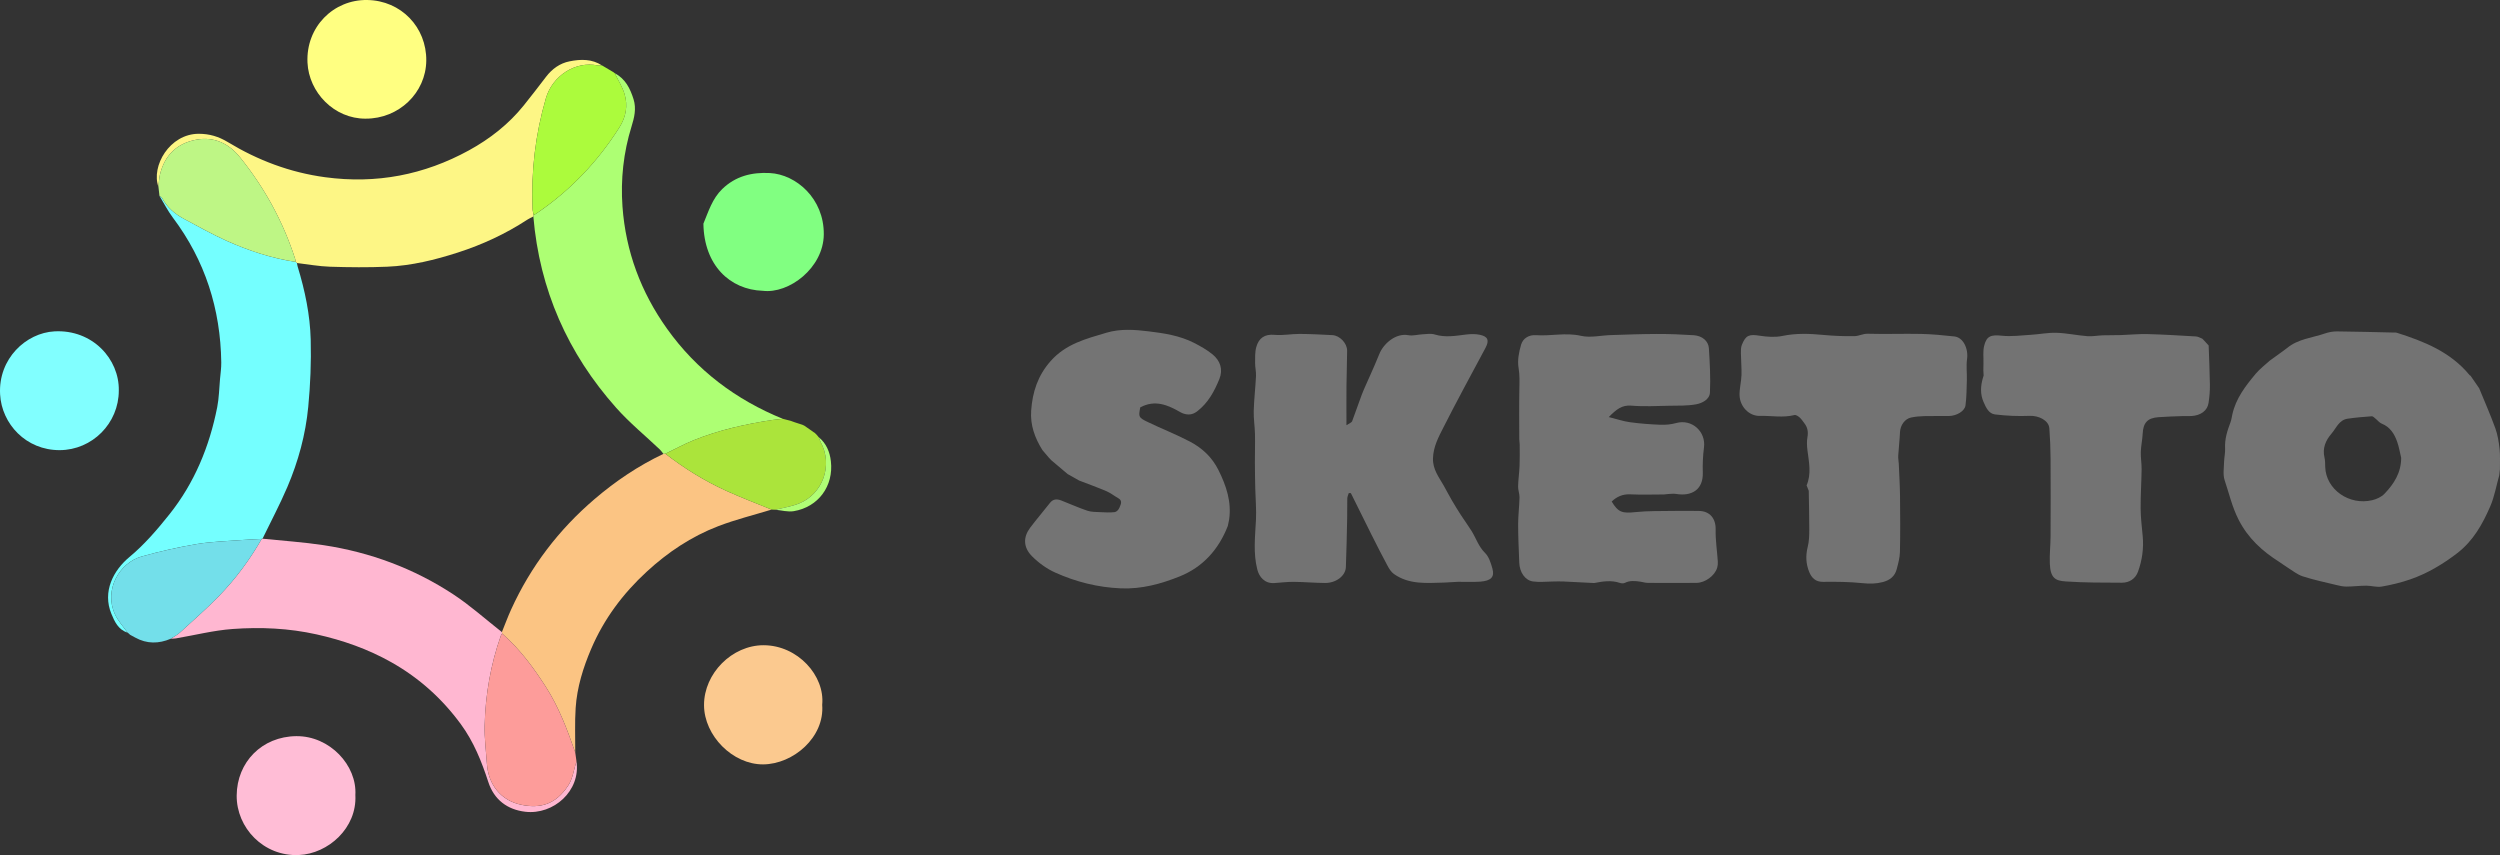
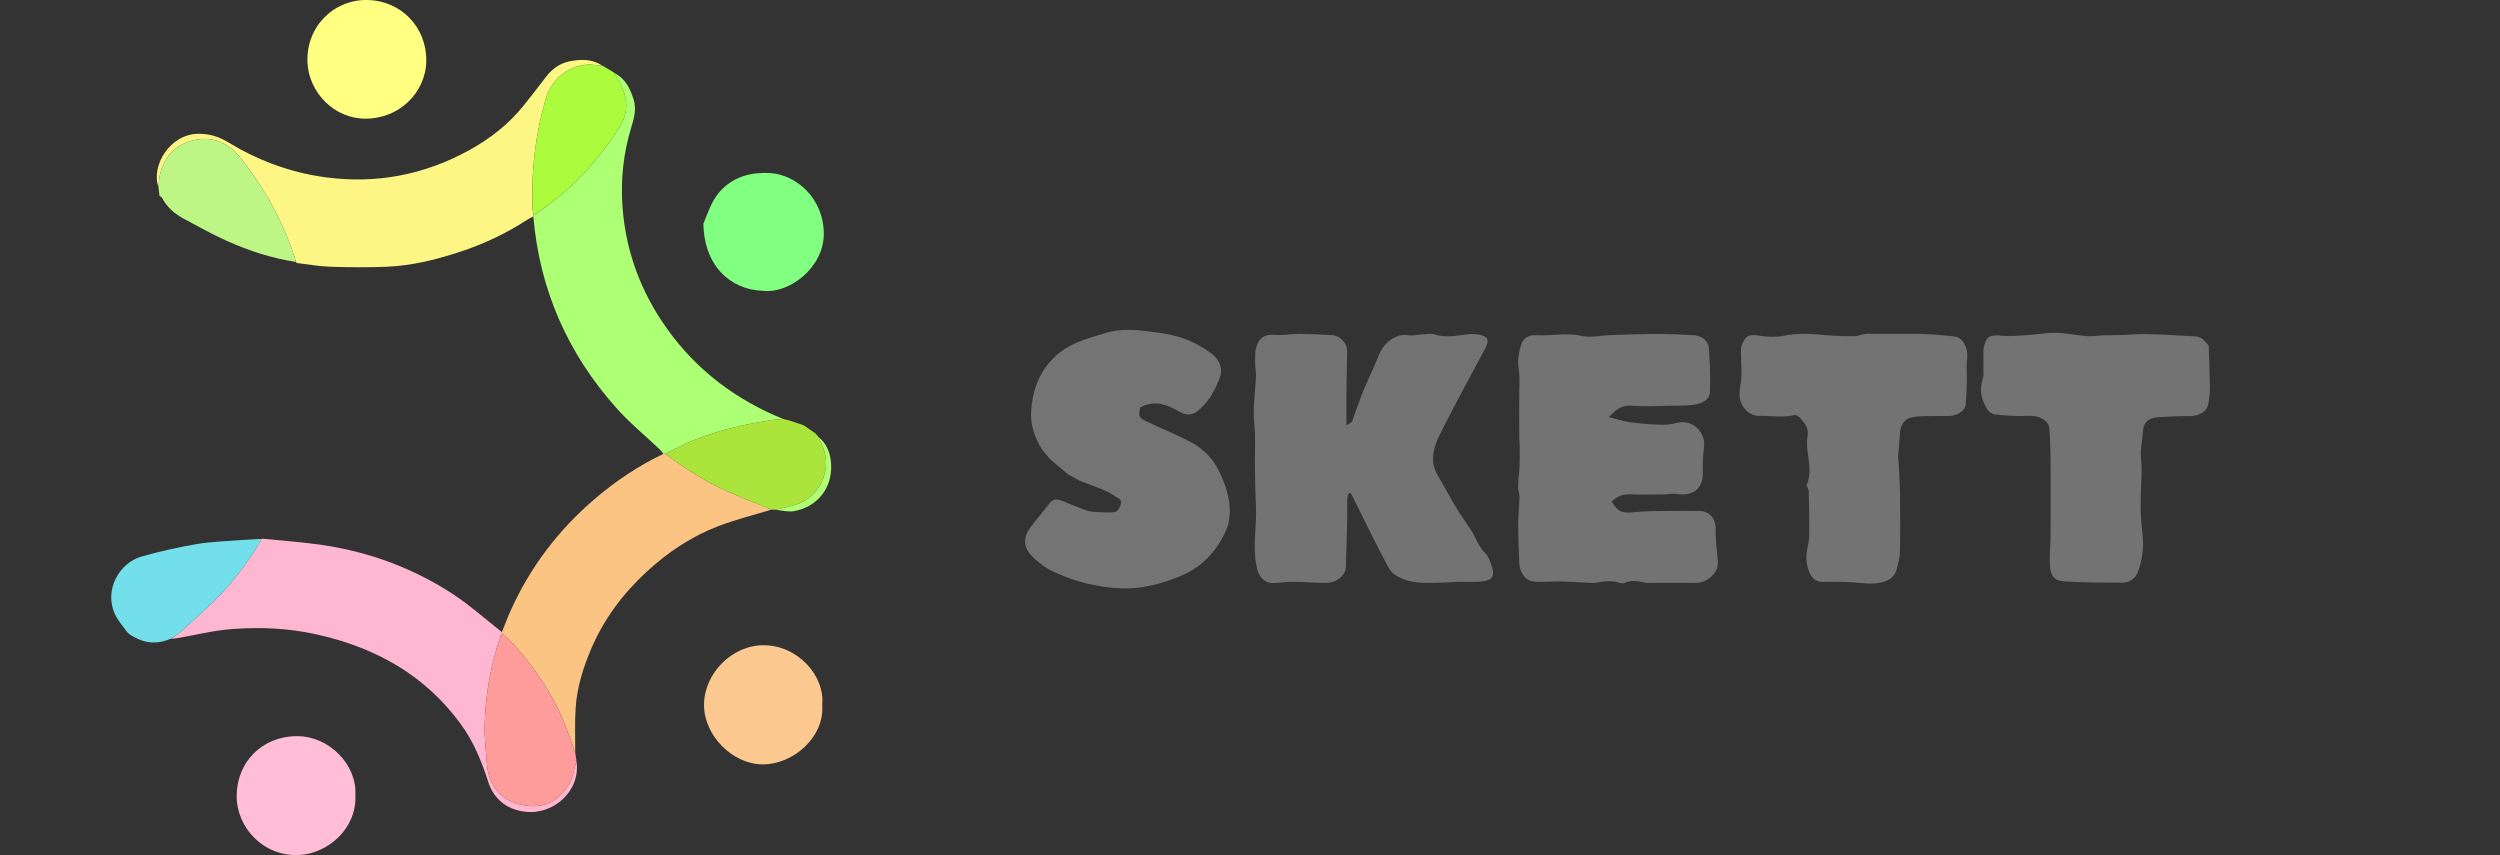
<svg xmlns="http://www.w3.org/2000/svg" id="_レイヤー_1" data-name="レイヤー 1" viewBox="0 0 1917 655.69">
  <rect x="0" y="0" width="1917" height="655.69" fill="#333333" stroke="none" />
  <defs>
    <style>
      .cls-1 {
        fill: #bef685;
      }

      .cls-2 {
        fill: #fff;
      }

      .cls-3 {
        fill: #fefefb;
      }

      .cls-4 {
        fill: #ffbdd6;
      }

      .cls-5 {
        fill: #d8d8d8;
      }

      .cls-6 {
        fill: #81ff81;
      }

      .cls-7 {
        fill: #fd9c9a;
      }

      .cls-8 {
        fill: #ffff81;
      }

      .cls-9 {
        fill: #fbc98f;
      }

      .cls-10 {
        fill: #74ffff;
      }

      .cls-11 {
        fill: #fbc483;
      }

      .cls-12 {
        fill: #b0fe76;
      }

      .cls-13 {
        fill: #747474;
      }

      .cls-14 {
        fill: #737373;
      }

      .cls-15 {
        fill: #73dfea;
      }

      .cls-16 {
        fill: #81ffff;
      }

      .cls-17 {
        fill: #acfb3c;
      }

      .cls-18 {
        fill: #adff73;
      }

      .cls-19 {
        fill: #abe43b;
      }

      .cls-20 {
        fill: #fdf685;
      }

      .cls-21 {
        fill: #ffb7d1;
      }
    </style>
  </defs>
-   <path class="cls-14" d="m1901.05,297.78c4.16,10.17,8.62,20.23,12.35,30.56,1.82,5.02,2.68,10.48,3.27,15.83.57,5.15.22,10.4.27,15.61-.18,1.57-.35,3.15-.53,4.72-2.24,7.96-3.64,16.27-6.89,23.79-5.9,13.64-13.09,26.51-25.4,35.94-11.02,8.44-22.73,15.43-35.77,19.98-7.15,2.5-14.62,4.27-22.09,5.58-3.79.66-7.89-.7-11.85-.69-5.1.02-10.21.68-15.31.69-2.63,0-5.3-.64-7.88-1.27-8.54-2.08-17.18-3.89-25.52-6.6-4.19-1.36-7.84-4.42-11.68-6.79-2.12-1.31-4.09-2.85-6.19-4.19-13.05-8.27-23.93-18.05-31.27-32.44-5.01-9.83-7.31-20.19-10.71-30.31-1.42-4.22-.53-9.27-.43-13.93.07-3.48.98-6.98.79-10.43-.39-7.08,1.66-13.53,4.12-19.97.72-1.89.97-3.97,1.41-5.97,2.69-12.37,10.18-22.04,18.03-31.4,3.07-3.66,7.02-6.59,10.57-9.86,3.23-2.34,6.46-4.67,9.69-7.01,0,0-.03.03-.03.03,1.29-.96,2.58-1.93,3.87-2.89,8.41-6.92,19.19-7.7,28.96-11.08,2.98-1.03,6.28-1.59,9.42-1.56,14.54.14,29.07.57,43.61.89.64.01,1.33-.07,1.93.12,21.03,6.66,41.26,14.73,55.85,32.47.19.24.52.36.79.54,2.22,3.22,4.43,6.43,6.65,9.65Zm-59.83,53.21c-1.01-4.12-1.69-8.36-3.1-12.34-2.14-6.02-5.4-11.22-11.81-13.81-1.85-.75-3.23-2.63-4.87-3.92-.86-.68-1.88-1.79-2.76-1.72-6.2.46-12.41.96-18.56,1.87-6.57.98-8.69,7.23-12.36,11.49-4.44,5.14-7.03,11.08-5.35,18.24.55,2.32.49,4.81.56,7.22.53,17.26,18.32,29.8,36.15,25.51,3.31-.8,6.94-2.47,9.25-4.87,7.29-7.56,12.86-16.16,12.85-27.66Z" />
  <path class="cls-14" d="m1034.24,378.08c-.4,1.36-1.1,2.71-1.14,4.08-.14,5,.02,10.02-.09,15.02-.27,12.56-.5,25.13-.99,37.68-.26,6.7-7.46,12.21-15.96,12.16-8.02-.05-16.03-.79-24.05-.86-4.94-.04-9.89.58-14.83.92-7.56.53-11.64-4.88-13.03-10.2-3.3-12.68-1.71-25.51-1.07-38.35.39-7.84-.35-15.73-.53-23.59-.15-6.77-.28-13.53-.3-20.3-.03-7.27.23-14.54.07-21.8-.13-5.92-1.13-11.84-.96-17.74.25-8.93,1.31-17.83,1.75-26.76.16-3.31-.71-6.67-.69-10,.03-4.11-.18-8.41.92-12.29,1.9-6.71,6.3-10.02,14-9.29,6.33.6,12.81-.74,19.22-.71,8.39.04,16.78.5,25.17.93,5.62.29,11.28,6.25,11.25,11.95-.05,8.91-.42,17.81-.5,26.72-.09,9.63-.02,19.26-.02,30.39,2.39-1.59,3.99-2.06,4.35-3,2.59-6.74,4.79-13.63,7.39-20.37,1.97-5.11,4.36-10.05,6.55-15.08,2.31-5.31,4.73-10.58,6.85-15.96,3.21-8.16,12.72-16.43,22.37-14.6,3.49.66,7.31-.53,10.99-.7,3.05-.14,6.33-.74,9.11.13,8.19,2.55,16.18,1.02,24.29.04,3.45-.41,7.11-.49,10.47.23,6.27,1.34,7.28,4.37,4.22,10.1-10.74,20.12-21.7,40.13-32,60.48-3.83,7.56-8,15.09-8.23,24.23-.22,8.52,4.61,14.4,8.34,21.01,2.1,3.73,4.05,7.54,6.21,11.23,2.24,3.84,4.57,7.62,6.99,11.35,2.6,4.02,5.46,7.89,8,11.95,3.5,5.59,5.37,12,10.39,16.92,2.98,2.92,4.45,7.78,5.65,12.03,1.8,6.39-1.05,9.37-9.37,9.98-5.65.41-11.36.02-17.03.13-3.51.07-7.02.49-10.53.58-13.31.31-26.88,1.75-38.64-6.62-2.04-1.46-3.58-3.9-4.81-6.18-4.22-7.85-8.26-15.79-12.27-23.76-5.35-10.64-10.6-21.33-15.89-32.01l-1.61-.07Z" />
  <path class="cls-14" d="m1233.59,319.8c6.12,1.53,11.16,3.26,16.35,3.97,7.77,1.06,15.63,1.65,23.46,1.94,3.95.15,8.08-.27,11.89-1.32,12.14-3.35,22.88,6.63,21.33,18.65-.82,6.35-1.12,12.84-.91,19.25.43,13.13-8.45,18.47-20.46,16.46-1.96-.33-4.03-.02-6.05.06-1.11.04-2.22.33-3.33.34-8.59.03-17.19.32-25.77-.09-5.78-.27-10.26,1.72-14.27,5.49,5.02,8.38,8.17,9.19,18.15,8.14,9.81-1.03,19.76-.75,29.66-.93,6.3-.11,12.6-.02,18.91.02,8.62.05,13.2,5.84,13.01,14.33-.18,8.11,1.12,16.24,1.66,24.37.11,1.57-.02,3.25-.45,4.75-1.79,6.22-9.29,11.69-15.96,11.72-12.43.05-24.85.08-37.28,0-1.87-.01-3.72-.63-5.59-.91-4.06-.6-8.06-1.06-11.99.9-1.03.52-2.66.42-3.82.03-6.54-2.21-13.03-1.21-19.53.06-.16.03-.32.02-.48.02-7.88-.4-15.76-.85-23.64-1.19-2.63-.12-5.27.02-7.9.04-5.01.04-10.11.65-15.02-.03-6.16-.84-10.32-7.05-10.59-14.39-.35-9.77-.86-19.54-.86-29.3,0-6.89.89-13.78,1.05-20.68.07-2.83-1.14-5.68-1.08-8.51.12-5.25.9-10.48,1.12-15.73.22-5.39.12-10.8.1-16.2,0-1.43-.32-2.87-.32-4.3-.03-12.79-.19-25.59.07-38.38.11-5.49.32-10.77-.61-16.35-.96-5.7.28-12.12,1.96-17.8,1.43-4.82,6.04-7.6,11.32-7.22,11.49.83,22.86-2.19,34.56.5,7.23,1.66,15.29-.34,22.98-.57,11.68-.36,23.37-.83,35.05-.86,9.48-.02,18.97.34,28.43.96,6.49.42,11.3,4.42,11.65,10.08.7,11.28,1.34,22.63.8,33.89-.25,5.26-5.92,8.14-10.58,9-6.71,1.24-13.72.99-20.61,1.11-9.68.17-19.43.74-29.04-.08-7.34-.63-11.66,2.99-17.36,8.75Z" />
  <path class="cls-13" d="m806.09,352.85c-.6-.63-1.2-1.25-1.8-1.88-1.66-1.96-3.32-3.92-4.99-5.88-5.78-9.24-9.38-19.08-8.6-30.22,1-14.25,5.06-26.85,14.94-38.02,11.65-13.18,27.17-17.08,42.76-21.71,10.8-3.21,21.63-2.37,32.49-1.05,11.85,1.44,23.68,3.26,34.48,8.72,4.99,2.52,9.95,5.34,14.29,8.83,6.05,4.87,8.33,11.68,5.34,19.02-3.8,9.35-8.56,18.21-16.89,24.66-3.63,2.81-7.17,3.09-11.19,1.62-.59-.22-1.16-.5-1.7-.82-9.64-5.54-19.46-9.88-30.88-3.74-1.37,7.33-1.42,7.76,5.8,11.25,10.74,5.19,21.92,9.51,32.45,15.07,9.31,4.91,16.86,11.97,21.73,21.76,5.99,12.04,10.13,24.32,8.17,37.99-.33,1.62-.67,3.23-1,4.85-7,18.01-19.15,31.58-37,38.73-14.28,5.71-29.12,9.8-45.07,9.12-17.66-.75-34.35-4.95-50.24-12.08-6.55-2.94-12.79-7.46-17.85-12.56-6.84-6.91-6.76-14.72-1.43-21.83,4.87-6.49,10.21-12.63,15.19-19.03,2.43-3.13,5.39-3.14,8.58-1.92,6.72,2.59,13.28,5.59,20.09,7.88,3.13,1.05,6.68.94,10.06,1.12,3.65.19,7.34.38,10.95-.04,1.33-.16,3.01-1.86,3.53-3.23.93-2.45,2.92-5.38-.89-7.5-3.03-1.69-5.79-3.95-8.95-5.3-6.9-2.95-13.98-5.49-20.98-8.19-2.92-1.64-5.83-3.29-8.75-4.93,0,0,.04.05.04.05-4.23-3.57-8.45-7.15-12.68-10.72Z" />
  <path class="cls-14" d="m1520.92,278.29c.11-4.34-.49-8.84.49-12.97,1.86-7.8,5.41-8.75,13.56-7.9,7.4.78,15.01-.25,22.51-.71,6.52-.4,13.05-1.75,19.53-1.53,7.86.27,15.67,1.98,23.53,2.59,3.94.31,7.95-.51,11.94-.65,4.59-.15,9.19-.03,13.78-.18,6.75-.21,13.5-.94,20.23-.77,12.49.32,24.97,1.08,37.44,1.82,1.65.1,3.25,1.15,4.88,1.76,1.59,1.71,3.18,3.43,4.78,5.14.34,10.09.84,20.18.96,30.28.05,4.63-.35,9.31-1.06,13.89-.89,5.83-5.98,9.52-13.02,9.94-2.09.13-4.2-.05-6.3.03-6.41.24-12.82.38-19.21.87-8.39.64-11.57,4.35-11.97,12.74-.22,4.63-1.29,9.23-1.43,13.85-.14,4.46.68,8.95.62,13.42-.13,10-.83,20.01-.75,30,.05,7.02.9,14.05,1.57,21.06.91,9.43-.41,18.63-3.59,27.42-1.93,5.33-6.59,8.45-12.36,8.43-14.33-.05-28.69,0-42.97-.97-7.84-.53-11.8-2.32-12.28-13.59-.3-6.97.54-13.99.57-20.99.09-19.93.12-39.87,0-59.8-.05-7.68-.37-15.36-.93-23.02-.44-6.03-8.09-9.89-15.21-9.58-8.79.38-17.69-.04-26.43-1.08-4.84-.58-6.97-5.3-8.83-9.57-2.62-6.01-2.28-12.04-.57-18.15.22-.7.43-1.4.65-2.1l-.22-3.88c.03-1.94.06-3.88.09-5.82Z" />
  <path class="cls-14" d="m1385.28,372.24c3.81-8.8,1.84-17.71.71-26.66-.43-3.4-.66-6.99-.05-10.32.75-4.09.13-7.51-2.35-10.71-1.17-1.5-2.18-3.18-3.59-4.41-1.09-.96-2.89-2.16-4.02-1.88-8.86,2.24-17.78.42-26.66.64-8.04.2-15.13-7.07-15.42-15.71-.17-5.16,1.3-10.36,1.48-15.56.18-5.54-.38-11.1-.45-16.66-.03-2.18-.05-4.55.73-6.51,3.01-7.54,5.63-8.3,13.77-7.02,5.67.89,11.79,1.31,17.34.16,10.44-2.17,20.7-1.79,31.15-.79,8,.77,16.07,1.07,24.1.95,3.38-.05,6.51-1.95,10.3-1.84,13.63.4,27.29-.15,40.93.14,8.46.18,16.93,1.03,25.36,1.93,6.72.72,10.89,9.24,9.72,17.43-.73,5.13,0,10.45-.14,15.68-.18,6.58-.2,13.2-1.04,19.7-.58,4.52-6.89,8.14-12.83,8.21-6.17.07-12.34-.11-18.5.06-3.48.09-7.01.37-10.41,1.08-4.85,1.01-8.26,6.06-8.49,11.14-.28,6.1-1.01,12.17-1.37,18.26-.12,2.02.34,4.06.43,6.1.35,8.26.86,16.52.95,24.78.16,14.28.24,28.57-.07,42.84-.1,4.4-1.34,8.82-2.46,13.13-1.41,5.44-5.15,8.46-10.64,9.92-5.19,1.37-10.13,1.41-15.5.85-10.05-1.05-20.23-1.14-30.35-1.01-5.69.08-8.69-3.01-10.52-7.35-2.63-6.25-2.95-12.77-1.22-19.56,1.1-4.3,1.15-8.95,1.17-13.44.03-9.83-.26-19.65-.41-29.48-.54-1.36-1.08-2.73-1.62-4.09Z" />
-   <path class="cls-10" d="m97.75,485.07c-7.09-2.23-9.9-8.47-12.34-14.39-7.04-17.05,1.49-33.32,13.89-43.6,11.4-9.46,21.3-21.01,30.59-32.66,19.24-24.12,30.72-52.03,36.67-82.18,1.38-7.02,1.5-14.29,2.14-21.44.39-4.31,1.03-8.63.97-12.93-.57-40.95-12.39-78.13-37.15-111.04-3.9-5.19-6.86-11.09-10.25-16.67.7.56,1.69.98,2.07,1.71,3.83,7.28,9.84,12.3,16.93,16.07,10.79,5.74,21.47,11.78,32.61,16.77,16.91,7.57,34.49,13.34,52.91,16.14.3.28.6.56.9.84.2.95.31,1.91.59,2.83,5.58,18.23,9.48,36.89,9.98,55.89.45,17.18-.25,34.49-1.89,51.6-2.03,21.22-7.64,41.82-16.02,61.44-5.75,13.46-12.65,26.42-19.03,39.61-.22.06-.44.12-.66.18-5.13.28-10.26.46-15.38.86-11.51.91-23.14,1.17-34.49,3.09-14.21,2.4-28.34,5.61-42.21,9.53-17.02,4.81-29.03,25.51-20.48,44.19,2.34,5.12,6.39,9.46,9.65,14.15Z" />
  <path class="cls-18" d="m471.36,56.14c8.21,4.23,11.88,11.76,14.47,20.03,2.23,7.11.54,14.02-1.56,20.79-6.21,20.06-8.44,40.66-6.95,61.46,2.48,34.38,14.14,65.61,34.21,93.72,22.76,31.87,52.76,54.36,88.83,69.06-2.68.27-5.39.43-8.05.84-20.69,3.16-41.05,7.69-60.5,15.57-7.39,2.99-14.44,6.85-21.64,10.32-.49.04-.97.09-1.46.13-.88-1.11-1.64-2.33-2.66-3.3-11.2-10.64-23.28-20.5-33.51-32-37.23-41.83-58.81-90.7-63.57-146.73l.24-1.15c.57-.3,1.18-.54,1.71-.9,25.98-17.52,47.15-39.66,63.93-66.11,5.16-8.13,6.77-16.79,4.03-25.8-1.69-5.55-4.96-10.63-7.52-15.92Z" />
  <path class="cls-21" d="m200.66,413.25c.22-.06.44-.12.66-.18,15.63,1.62,31.35,2.62,46.87,4.98,35.77,5.44,69.16,17.84,99.4,37.7,13.1,8.61,24.88,19.23,37.26,28.93.06.38.12.77.18,1.15-.33.53-.78,1.02-.98,1.6-7.88,22.31-11.85,45.39-12.43,68.96-.24,9.76,1.09,19.56,1.75,29.34,1.06,15.7,10.54,28.02,26.2,31.35,14.51,3.08,26.57-.06,36.24-14.9,3.42-5.25,4.23-12.2,6.24-18.37,3.35,22.67-17.65,41.16-39.22,38.65-13.74-1.6-23.98-9.2-28.41-22.86-5.1-15.7-11.19-30.84-21.03-44.28-14.35-19.58-31.91-35.4-53.1-47.39-18.1-10.24-37.38-16.99-57.55-21.49-21.21-4.73-42.82-5.69-64.32-4.13-14.63,1.06-29.07,4.75-43.6,7.23-1.26.22-2.57.17-3.86.24,2.38-1.59,5.01-2.91,7.1-4.82,9.99-9.12,20.2-18.04,29.63-27.71,12.86-13.2,23.8-27.97,32.97-44Z" />
  <path class="cls-20" d="m409.22,164.85c-.08.38-.16.77-.24,1.15-1.57.82-3.22,1.51-4.69,2.48-16.55,10.84-34.37,19.08-53.14,25.14-17.63,5.7-35.65,10.1-54.23,10.89-14.6.62-29.27.48-43.88.01-8.47-.27-16.9-1.85-25.35-2.84-.3-.28-.6-.56-.9-.84-.15-.78-.23-1.59-.47-2.34-9.22-28.54-23.4-54.43-42.16-77.75-8.53-10.6-19.83-16.2-33.63-13.64-14.83,2.75-24.29,11.92-27.87,26.72-.74,3.07-.8,6.31-1.17,9.47-5.74-15.83,8.53-40.7,30.91-40.72,8.22,0,15.31,2.13,22.3,6.37,23.03,13.97,47.68,23.3,74.62,26.94,39.17,5.3,75.84-1.73,110.28-20.61,16.1-8.83,30.47-20.08,42.07-34.5,5.81-7.22,11.44-14.58,17.07-21.93,4.64-6.06,10.6-10.35,18.02-11.83,8.55-1.71,17.17-1.93,24.96,3.22-1.13-.01-2.29.16-3.38-.06-17.19-3.57-34.76,8.06-39.72,25.05-8.15,27.87-11.43,56.11-10.26,84.99.06,1.55.56,3.09.85,4.64Z" />
  <path class="cls-11" d="m385.03,485.83c-.06-.38-.12-.77-.18-1.15,2.37-5.82,4.54-11.73,7.14-17.44,15-32.95,36.47-61.08,63.94-84.56,16.11-13.77,33.59-25.54,52.79-34.65.49-.04.97-.09,1.46-.13,14.54,11.27,30.11,20.89,46.83,28.5,11.37,5.17,23.09,9.59,34.65,14.35-13.67,4.18-27.63,7.61-40.94,12.73-20.58,7.9-38.7,20.01-54.95,35.01-18.2,16.8-32.67,36.19-42.42,58.98-6.21,14.52-10.89,29.57-11.94,45.37-.75,11.34-.25,22.76-.31,34.14-6.09-17.44-12.54-34.7-22.6-50.37-9.57-14.91-20.02-29.07-33.47-40.78Z" />
-   <path class="cls-16" d="m91.1,299.47c.01,25.14-20.35,45.59-45.29,45.7-25.83.11-44.55-20.11-45.74-42.85-1.44-27.35,19.91-47.06,41.7-48.23,29.15-1.56,49.78,21.21,49.33,45.38Z" />
  <path class="cls-6" d="m584.9,222.99c-25.35-.87-45.06-19.72-45.53-51.49,3.88-9.34,6.83-19.18,14.41-26.52,10.23-9.91,22.61-13.01,36.54-12.29,20.11,1.05,41.66,19.55,41.36,47.14-.28,25.6-26.68,45.65-46.78,43.15Z" />
  <path class="cls-8" d="m280.39,90.99c-24.19.12-43.55-20.15-44.61-42.96C234.51,20.58,255.8-.43,281.62,0c26,.44,45.54,20.93,45.25,46.55-.29,24.59-20.98,44.53-46.48,44.43Z" />
  <path class="cls-4" d="m272.5,609.75c1.31,25.07-20.74,44.91-43.41,45.89-26.95,1.16-47.79-20.83-47.6-45.63.2-25.67,19.41-45.25,45.66-45.53,25.72-.28,46.76,22.46,45.34,45.27Z" />
  <path class="cls-9" d="m630.46,540.46c1.95,24.85-22.16,45.53-45.3,45.67-23.31.14-45.27-22.02-45.31-45.47-.04-24.38,21.57-45.96,45.72-45.9,26.14.06,47.1,23.4,44.89,45.7Z" />
  <path class="cls-7" d="m385.03,485.83c13.45,11.71,23.9,25.88,33.47,40.78,10.06,15.67,16.51,32.94,22.6,50.37.32,2.27.64,4.55.95,6.82-2,6.17-2.82,13.12-6.24,18.37-9.67,14.83-21.73,17.97-36.24,14.9-15.66-3.32-25.14-15.64-26.2-31.35-.66-9.78-1.99-19.58-1.75-29.34.58-23.58,4.56-46.65,12.43-68.96.2-.58.65-1.07.98-1.6Z" />
  <path class="cls-19" d="m591.66,390.76c-11.56-4.75-23.28-9.17-34.65-14.35-16.72-7.61-32.3-17.23-46.83-28.5,7.2-3.47,14.25-7.32,21.64-10.32,19.45-7.88,39.81-12.41,60.5-15.57,2.66-.41,5.37-.56,8.05-.84,1.96.5,3.93,1,5.89,1.5.95.35,1.9.69,2.86,1.04,2.07.67,4.15,1.34,6.22,2.02.47.23.95.45,1.43.68,2,1.39,3.99,2.77,5.99,4.16.4.29.8.58,1.19.87.24.06.46.18.63.36.31.28.62.57.93.85.33.34.65.69.98,1.03.44.53.88,1.06,1.32,1.59,0,0,.03-.01.03-.01.43,1.15.73,2.37,1.32,3.43,10.03,18.28,1.47,40.33-16.67,47.46-5.71,2.25-11.94,3.17-17.94,4.7-.96-.04-1.92-.07-2.89-.11Z" />
  <path class="cls-1" d="m121.49,143.3c.37-3.16.43-6.4,1.17-9.47,3.57-14.8,13.04-23.97,27.87-26.72,13.8-2.56,25.1,3.04,33.63,13.64,18.75,23.32,32.94,49.21,42.16,77.75.24.75.32,1.56.47,2.34-18.42-2.8-36-8.57-52.91-16.14-11.14-4.99-21.82-11.03-32.61-16.77-7.09-3.77-13.09-8.78-16.93-16.07-.38-.73-1.37-1.14-2.07-1.71-.26-2.29-.52-4.58-.78-6.86Z" />
  <path class="cls-15" d="m200.66,413.25c-9.18,16.03-20.11,30.8-32.97,44-9.43,9.68-19.64,18.59-29.63,27.71-2.09,1.91-4.72,3.23-7.1,4.82-9.23,3.93-18.33,4.05-27.27-.89-1.28-.69-2.55-1.39-3.83-2.08,0,0-.01,0-.01,0-.7-.61-1.39-1.22-2.09-1.83,0,0,0,.09,0,.09-3.26-4.69-7.31-9.03-9.65-14.15-8.55-18.68,3.46-39.38,20.48-44.19,13.87-3.92,28-7.13,42.21-9.53,11.35-1.92,22.98-2.18,34.49-3.09,5.12-.4,10.25-.58,15.38-.86Z" />
  <path class="cls-17" d="m409.22,164.85c-.29-1.54-.79-3.08-.85-4.64-1.18-28.88,2.11-57.11,10.26-84.99,4.96-16.98,22.52-28.62,39.72-25.05,1.08.22,2.25.05,3.38.06,2.88,1.71,5.76,3.41,8.65,5.12.33.26.67.52,1,.77,0,0,0,0,0,0,2.56,5.29,5.83,10.36,7.52,15.92,2.74,9.01,1.13,17.67-4.03,25.8-16.78,26.44-37.95,48.59-63.93,66.11-.53.36-1.14.6-1.71.9Z" />
  <path class="cls-12" d="m594.55,390.87c5.99-1.53,12.22-2.46,17.94-4.7,18.14-7.13,26.7-29.17,16.67-47.46-.58-1.06-.89-2.28-1.32-3.43,5.81,4.73,8.47,11.31,9.28,18.33,2.22,19.15-9.63,35.19-28.45,38.35-4.52.76-9.4-.66-14.12-1.08Z" />
  <path class="cls-2" d="m806.09,352.85c4.23,3.57,8.45,7.15,12.68,10.72" />
  <path class="cls-2" d="m1901.05,297.78c-2.22-3.22-4.43-6.43-6.65-9.65" />
  <path class="cls-2" d="m818.73,363.52c2.92,1.64,5.83,3.29,8.75,4.93" />
  <path class="cls-2" d="m1693.59,264.89c-1.59-1.71-3.18-3.43-4.78-5.14" />
  <path class="cls-2" d="m799.3,345.09c1.66,1.96,3.32,3.92,4.99,5.88" />
  <path class="cls-2" d="m1916.41,364.49c.18-1.57.35-3.15.53-4.72" />
  <path class="cls-5" d="m1385.28,372.24c.54,1.36,1.08,2.73,1.62,4.09-.54-1.36-1.08-2.73-1.62-4.09Z" />
  <path class="cls-10" d="m99.86,486.82c1.28.69,2.55,1.39,3.83,2.08-1.28-.69-2.55-1.39-3.83-2.08Z" />
  <path class="cls-3" d="m609.12,323.73c-.95-.35-1.9-.69-2.86-1.04.95.35,1.9.69,2.86,1.04Z" />
  <path class="cls-2" d="m1521.05,287.98c-.22.7-.43,1.4-.65,2.1.22-.7.43-1.4.65-2.1Z" />
-   <path class="cls-10" d="m97.76,484.98c.7.61,1.39,1.22,2.09,1.83-.7-.61-1.39-1.22-2.09-1.83Z" />
  <path class="cls-12" d="m627.81,335.29c-.44-.53-.88-1.06-1.32-1.59.44.53.88,1.06,1.32,1.59Z" />
  <path class="cls-3" d="m616.77,326.42c-.48-.23-.96-.45-1.43-.68.48.23.96.45,1.43.68Z" />
-   <path class="cls-12" d="m625.51,332.66c-.31-.28-.62-.57-.93-.85.31.28.62.57.93.85Z" />
  <path class="cls-12" d="m623.95,331.45c-.4-.29-.8-.58-1.19-.87.4.29.8.58,1.19.87Z" />
  <path class="cls-18" d="m471.37,56.14c-.33-.26-.67-.52-1-.77.33.26.67.52,1,.77Z" />
</svg>